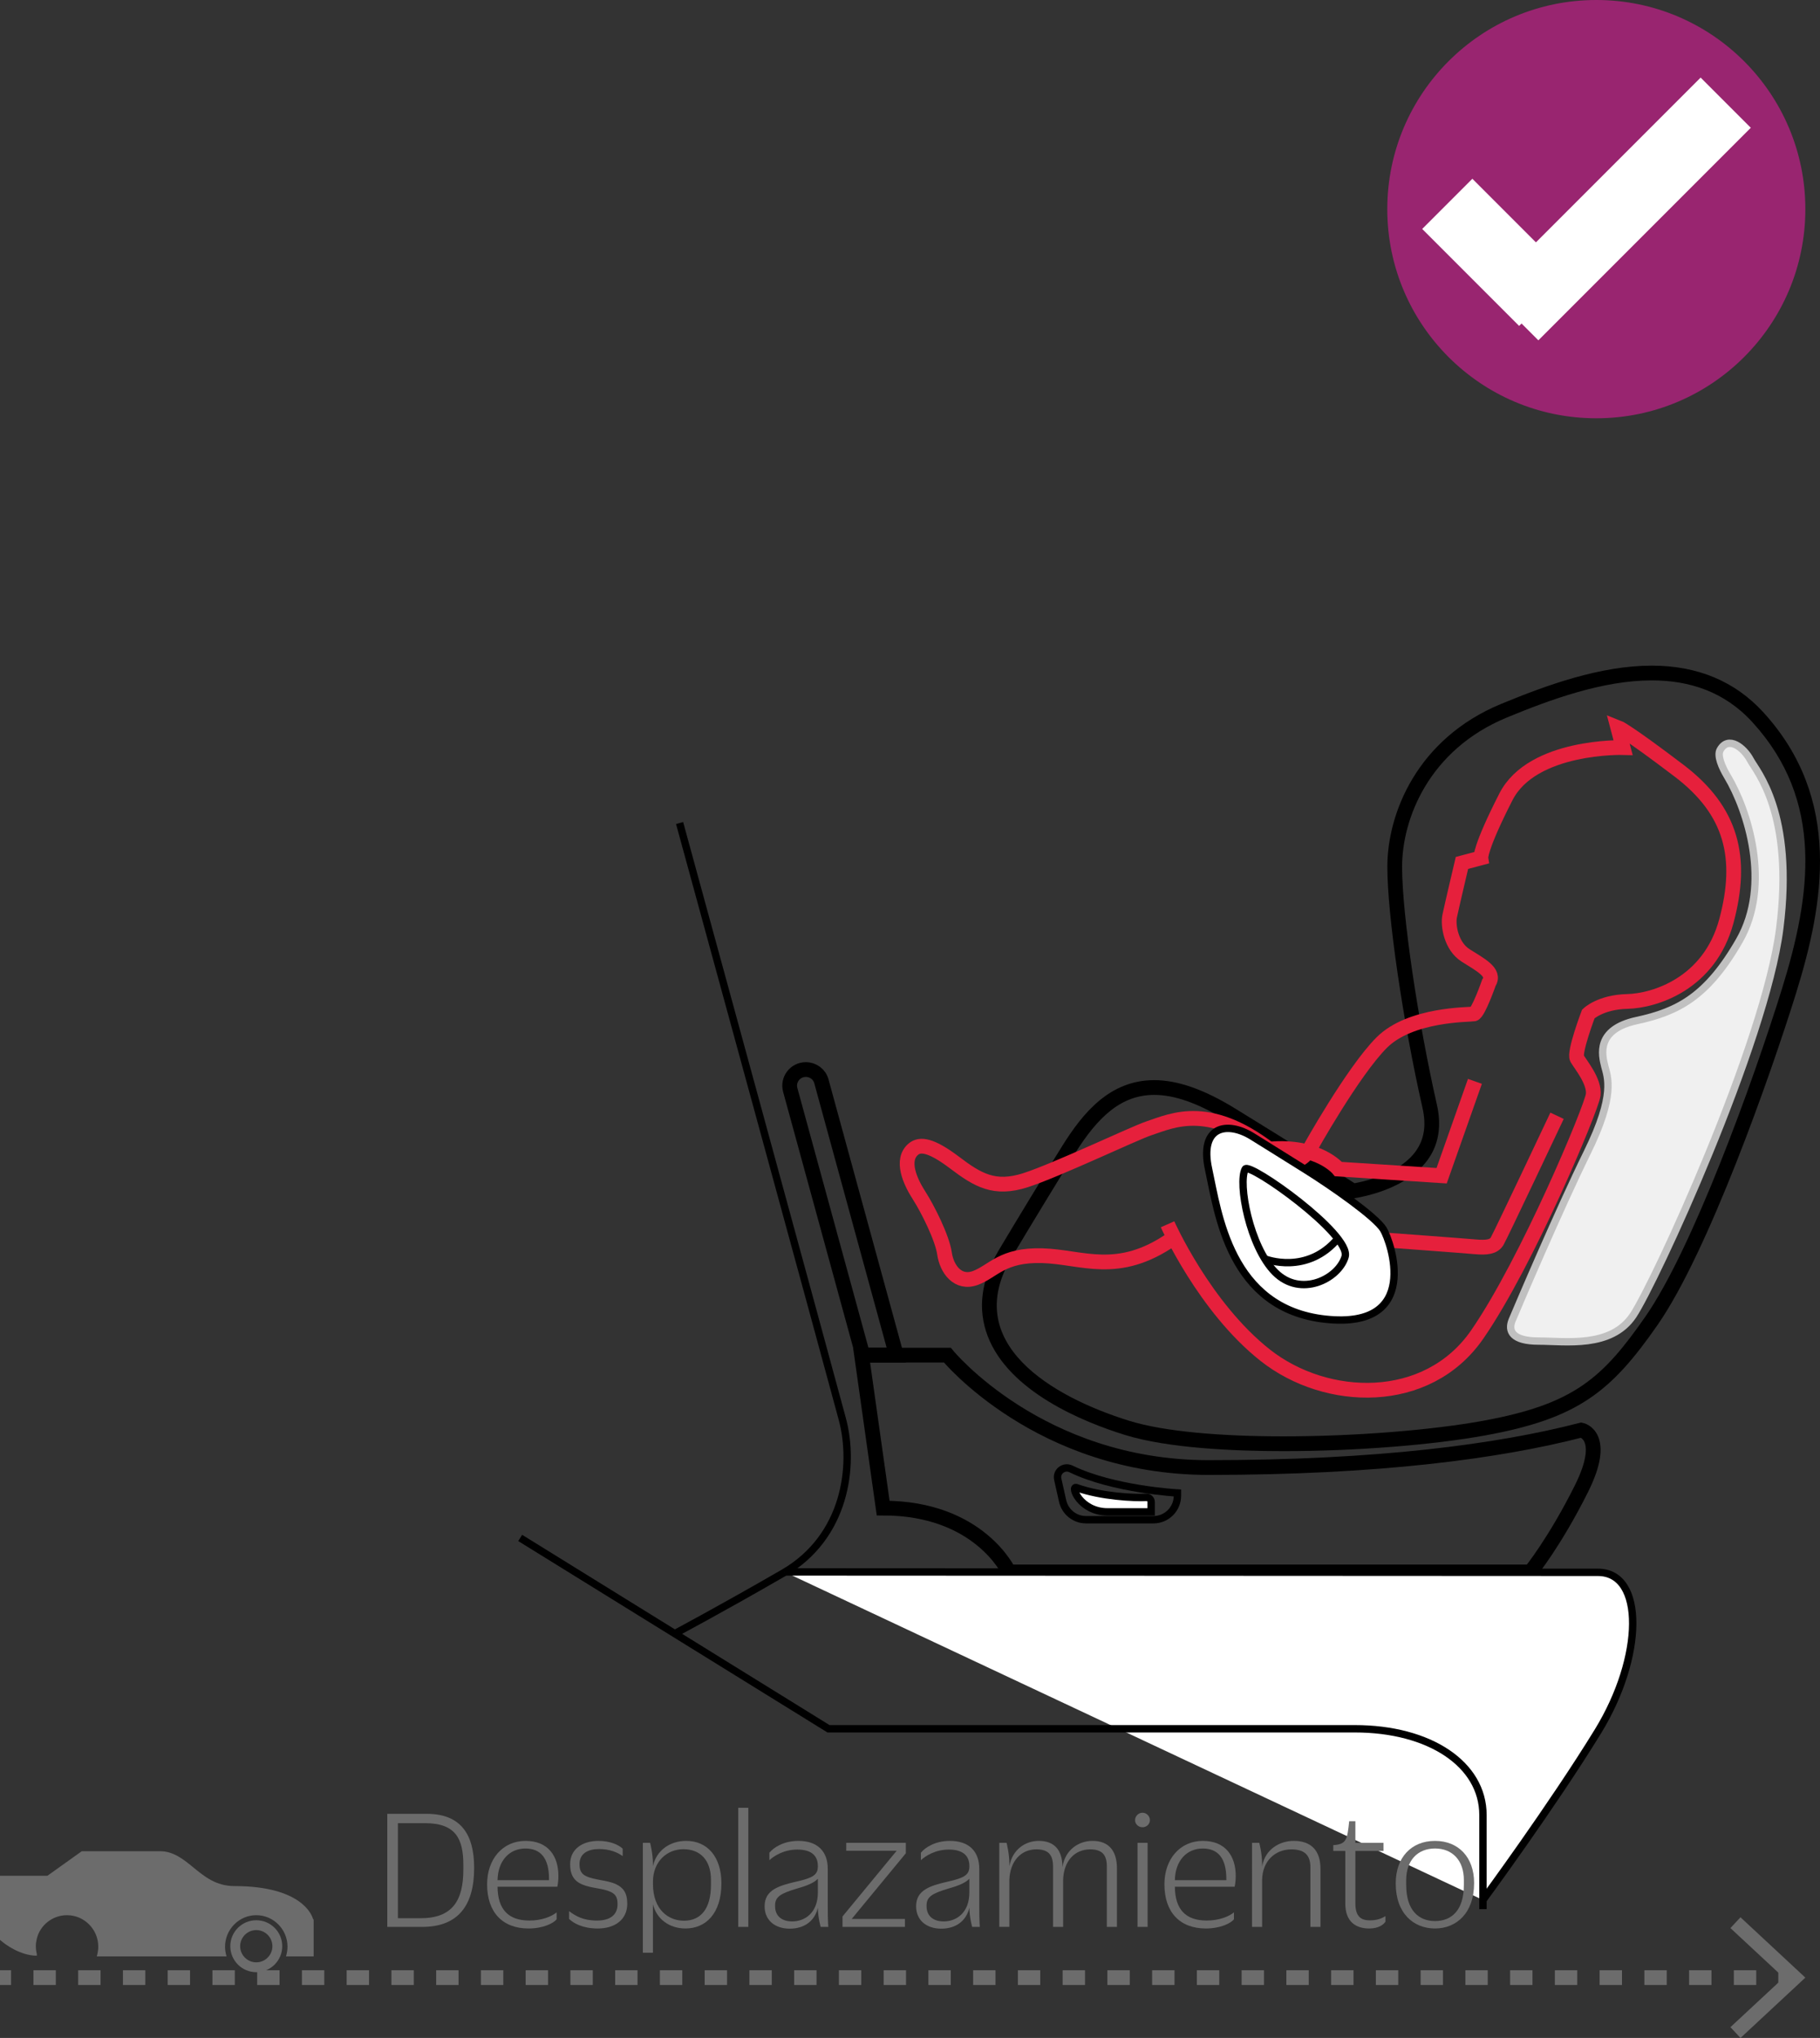
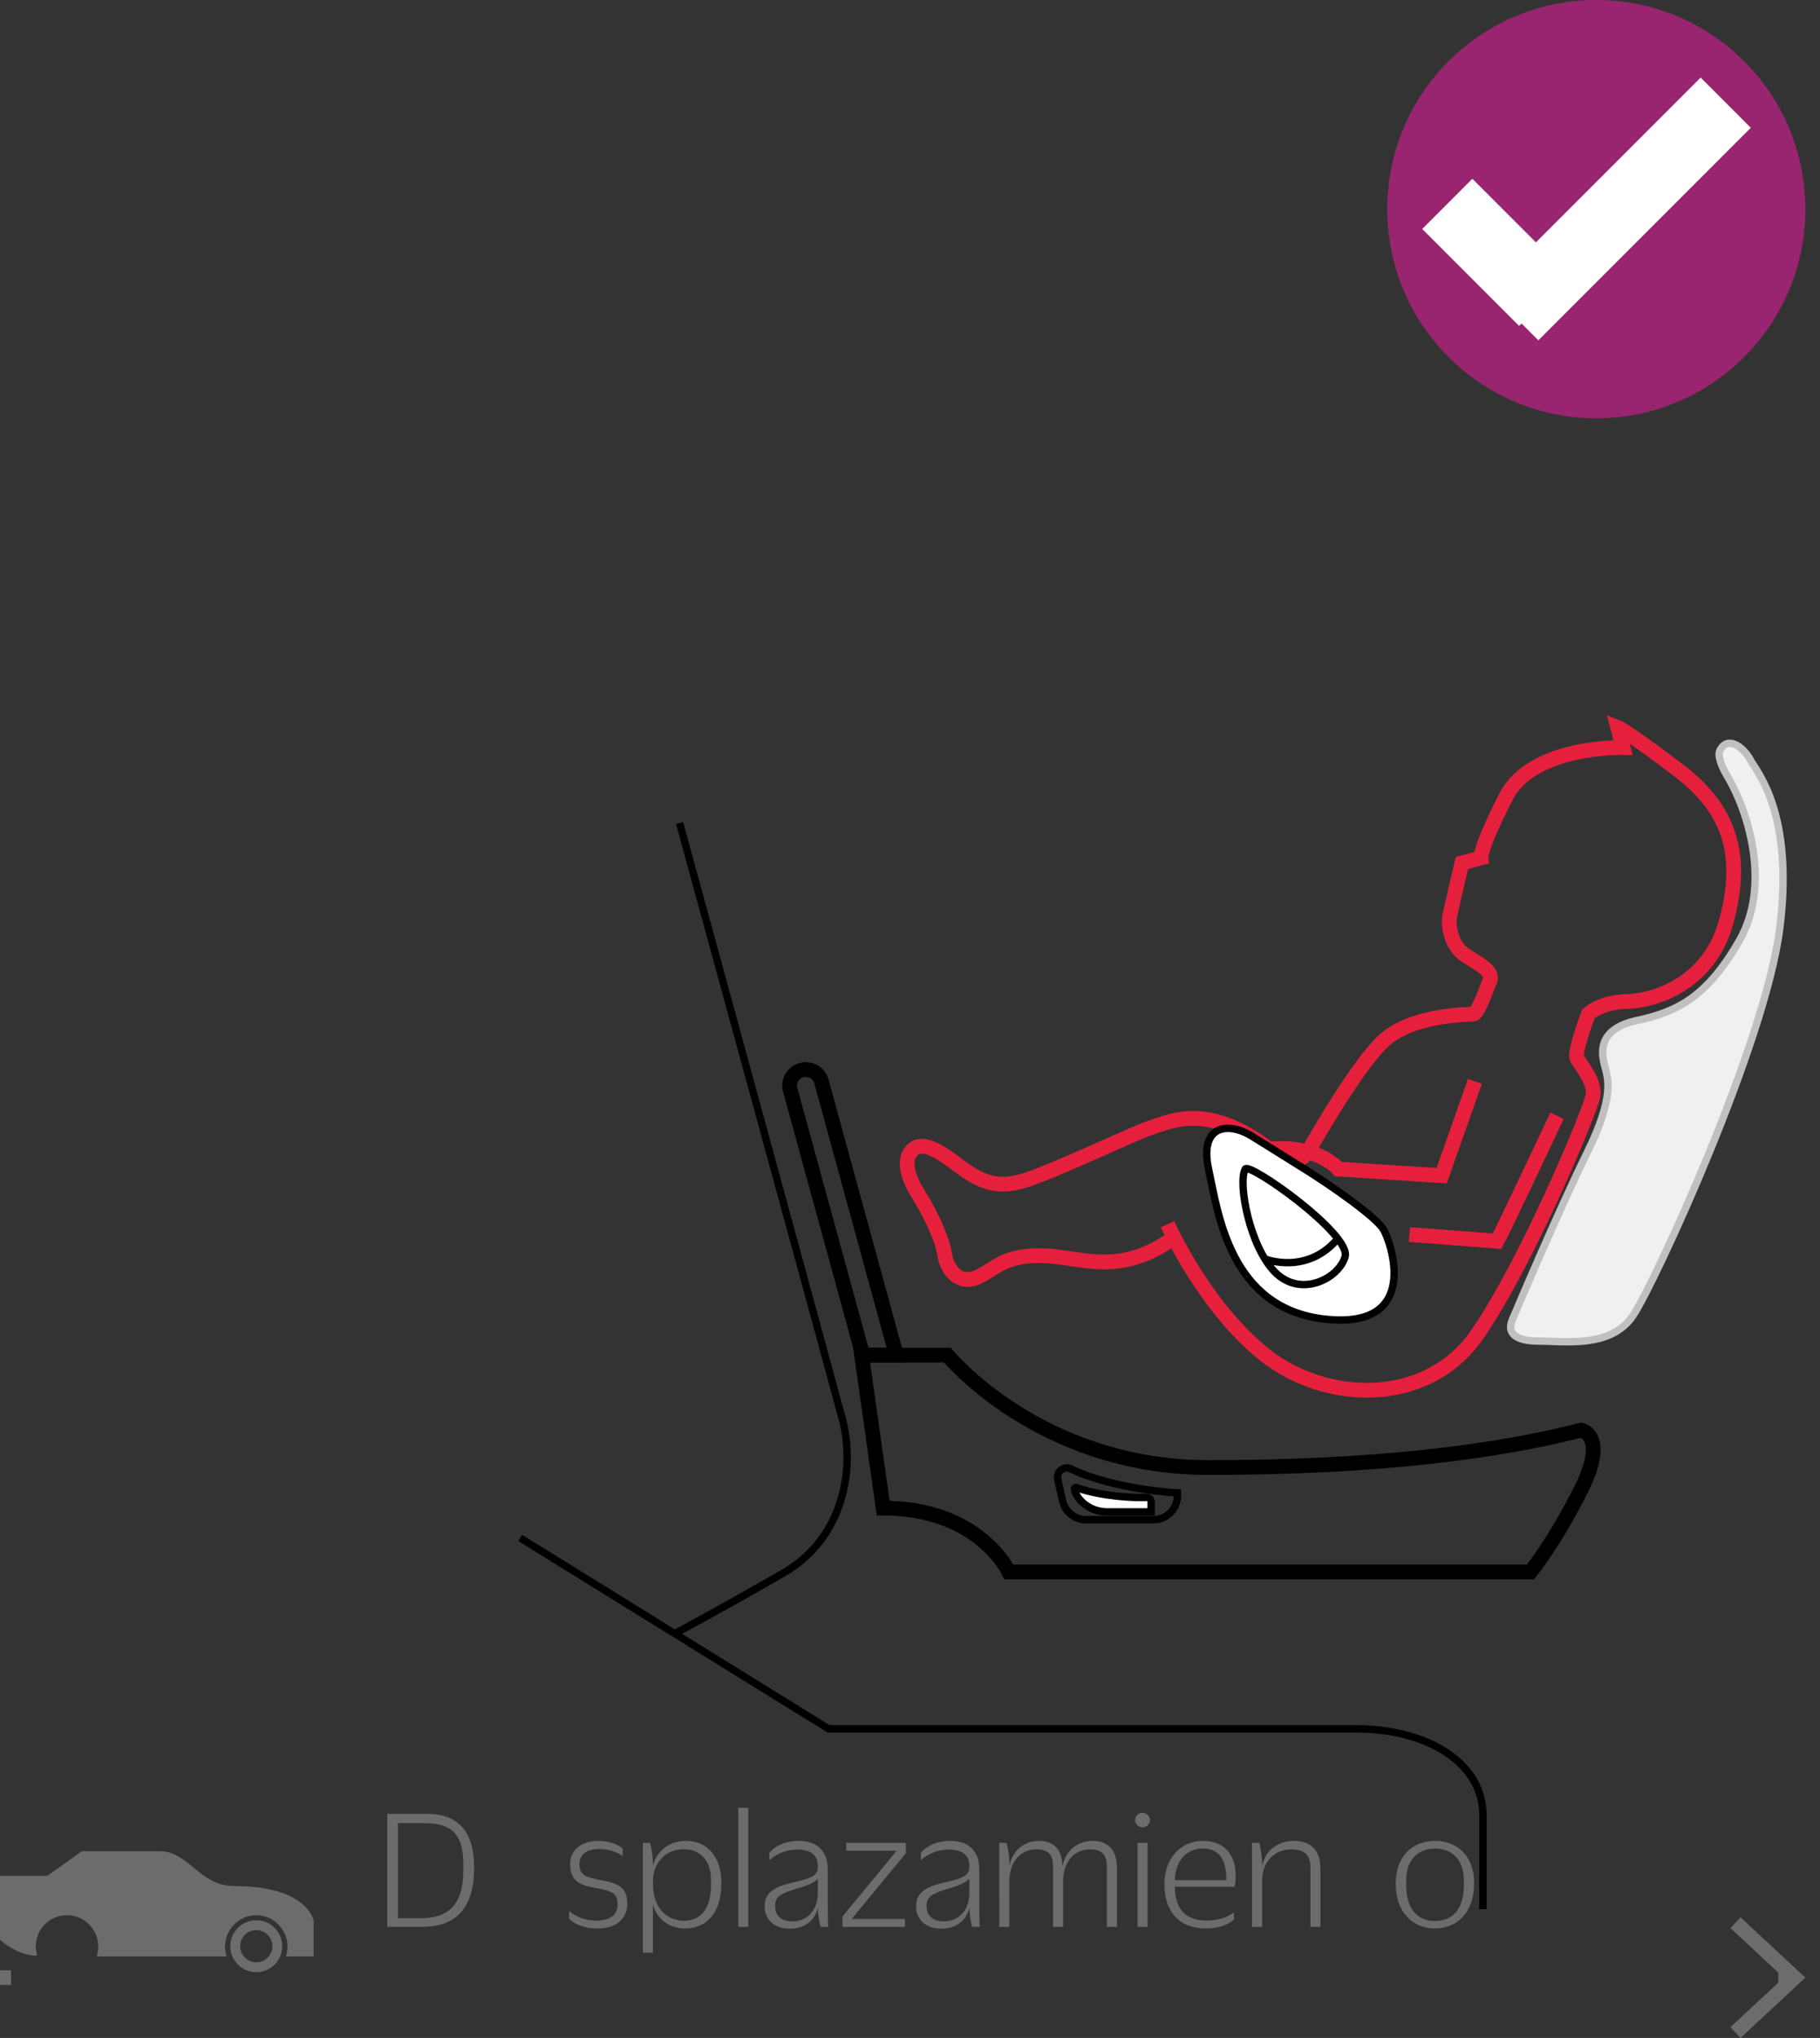
<svg xmlns="http://www.w3.org/2000/svg" version="1.1" x="0px" y="0px" width="123.4px" height="138.107px" viewBox="0 0 123.4 138.107" enable-background="new 0 0 123.4 138.107" xml:space="preserve">
  <rect x="0" y="0" width="123.4" height="138.107" fill="#333333" stroke="none" />
  <defs>
</defs>
  <g>
    <path fill="none" stroke="#000000" stroke-width="0.5" stroke-miterlimit="10" d="M46.078,55.773c0,0,10.197,37.258,11.039,40.415   c0.842,3.157,0.21,7.973-3.999,10.407c-4.21,2.434-7.445,4.152-7.445,4.152" />
    <path fill="none" stroke="#000000" stroke-miterlimit="10" d="M54.638,72.48L54.638,72.48c-0.723,0-1.249,0.683-1.058,1.381   c1.774,6.482,4.921,17.973,4.921,17.973h2.272c0,0-3.673-13.412-5.081-18.557C55.562,72.801,55.132,72.48,54.638,72.48z" />
    <path fill="none" stroke="#000000" stroke-miterlimit="10" d="M58.418,91.834h5.815c0,0,6.228,7.617,17.714,7.617   c11.486,0,19.647-1.088,25.27-2.539c0,0,1.814,0.365,0,3.99c-1.814,3.625-3.446,5.622-3.446,5.622H68.404   c0,0-1.995-4.326-8.524-4.326L58.418,91.834z" />
    <g>
-       <path d="M111.996,46.108c2.527,0,4.919,0.748,6.828,2.84c4.854,5.318,3.99,11.655,1.995,18.07    c-1.995,6.414-6.079,17.636-9.25,22.193c-2.921,4.199-4.864,5.95-11.02,7.073c-3.439,0.627-8.645,1.054-13.531,1.054    c-4.136,0-8.041-0.306-10.453-1.054c-5.26-1.632-11.438-5.267-7.98-11.063c1.315-2.203,3.21-5.322,4.309-7.071    c1.53-2.434,3.104-3.951,5.365-3.952c1.359,0,2.966,0.548,4.961,1.773c5.315,3.265,8.399,5.26,8.399,5.26s7.073-0.786,5.804-6.378    c-1.27-5.592-2.358-12.847-2.358-16.111c0-3.265,1.827-7.933,7.086-10.11C105.136,47.397,108.681,46.108,111.996,46.108     M111.996,45.108c-3.476,0-7.121,1.314-10.227,2.599c-5.686,2.353-7.704,7.415-7.704,11.034c0,3.274,1.047,10.448,2.383,16.333    c0.266,1.17,0.121,2.124-0.441,2.918c-1.062,1.499-3.315,2.038-4.166,2.192c-0.924-0.592-3.795-2.423-8.097-5.065    c-2.104-1.292-3.898-1.921-5.484-1.921c-3.027,0-4.839,2.234-6.212,4.42c-1.161,1.848-3.093,5.032-4.321,7.091    c-1.21,2.028-1.464,3.993-0.756,5.841c1.44,3.757,6.444,5.804,9.298,6.69c2.926,0.908,7.461,1.099,10.749,1.099    c4.838,0,10.091-0.41,13.71-1.07c6.275-1.145,8.511-2.956,11.662-7.486c3.427-4.927,7.637-16.851,9.384-22.467    c1.906-6.129,3.134-13.184-2.211-19.041C117.645,46.173,115.099,45.108,111.996,45.108L111.996,45.108z" />
-     </g>
+       </g>
    <path fill="#F0F0F0" stroke="#C0C0C0" stroke-width="0.5" stroke-miterlimit="10" d="M117.129,52.618   c1.383,2.304,2.982,7.33,0.807,11.119c-2.174,3.789-4.162,4.82-6.957,5.423c-2.795,0.602-2.36,2.342-2.174,3.087   c0.186,0.745,0.745,1.926-1.18,5.839s-4.783,10.628-5.093,11.37c-0.311,0.743,0,1.426,1.801,1.426c1.801,0,4.902,0.497,6.395-1.739   c1.493-2.236,8.954-18.437,9.941-26.213c0.994-7.827-1.577-10.653-1.988-11.429c-0.435-0.821-1.491-1.677-2.05-0.683   C116.412,51.207,116.752,51.99,117.129,52.618z" />
    <path fill="none" stroke="#000000" stroke-width="0.5" stroke-miterlimit="10" d="M71.718,100.245l0.33,1.472   c0.166,0.742,0.825,1.27,1.585,1.27h4.574c0.897,0,1.625-0.727,1.625-1.625v-0.188c0,0-4.343-0.233-7.216-1.629   C72.136,99.311,71.602,99.724,71.718,100.245z" />
    <path fill="none" stroke="#E6203C" stroke-miterlimit="10" d="M79.463,83.965c-3.687,2.558-6.094,1.204-8.803,1.129   c-2.709-0.075-3.311,1.053-4.514,1.505c-1.204,0.451-1.956-0.602-2.107-1.655c-0.15-1.053-1.129-3.01-1.73-3.944   c-0.602-0.934-1.257-2.395-0.376-3.129c0.451-0.376,1.204-0.284,2.784,0.912c1.58,1.195,2.709,1.872,4.815,1.195   c2.107-0.677,7.348-3.175,8.352-3.51c1.655-0.552,4.213-1.832,8.653,1.78c0,0,1.369,1.152,2.257-0.376c0,0,2.934-5.267,4.891-7.221   s5.944-1.883,6.245-1.94c0.301-0.058,1.02-2.113,1.02-2.113c0.467-0.712-0.614-1.235-1.588-1.859   c-0.974-0.624-1.201-2.035-1.071-2.658c0.129-0.623,0.832-3.603,0.832-3.603l1.286-0.34c0,0-0.095-0.637,1.698-4.143   c1.793-3.507,7.941-3.335,7.941-3.335l-0.364-1.374c0,0,0.572,0.216,4.161,2.943c3.589,2.727,4.357,5.906,3.209,10.181   c-1.148,4.275-4.891,5.412-6.718,5.455c-1.827,0.042-2.644,0.847-2.644,0.847s-0.992,2.616-0.766,3.014   c0.226,0.398,1.204,1.558,1.097,2.461c-0.107,0.903-4.483,11.361-7.868,16.252c-3.386,4.89-10.233,4.665-14.371,1.399   c-4.138-3.266-6.621-8.873-6.621-8.873" />
    <path fill="none" stroke="#E6203C" stroke-miterlimit="10" d="M100.003,73.281l-2.257,6.395l-6.997-0.451   c0,0-1.354-1.655-4.665-1.354" />
-     <path fill="none" stroke="#E6203C" stroke-miterlimit="10" d="M105.571,75.613c0,0-3.837,8.126-4.063,8.502   c-0.226,0.376-0.677,0.451-1.505,0.376c-0.828-0.075-5.944-0.451-5.944-0.451" />
+     <path fill="none" stroke="#E6203C" stroke-miterlimit="10" d="M105.571,75.613c0,0-3.837,8.126-4.063,8.502   c-0.828-0.075-5.944-0.451-5.944-0.451" />
    <path fill="#FFFFFF" stroke="#000000" stroke-width="0.5" stroke-miterlimit="10" d="M84.889,77   c-1.669-1.029-3.586-0.714-2.943,2.239c0.643,2.953,1.425,9.466,7.938,10.161c6.514,0.695,4.429-5.247,3.908-6.097   c-0.521-0.851-3.451-2.899-5.231-4.013C86.783,78.175,84.889,77,84.889,77z" />
    <path fill="#FFFFFF" stroke="#000000" stroke-width="0.5" stroke-miterlimit="10" d="M84.429,79.225   c-0.51,0.958,0.301,5.267,2.031,6.997s4.289,0.451,4.74-1.053C91.652,83.664,84.691,78.733,84.429,79.225z" />
    <path fill="#FFFFFF" stroke="#000000" stroke-width="0.5" stroke-miterlimit="10" d="M85.783,85.319c0,0,2.859,1.129,4.966-1.43" />
    <path fill="#FFFFFF" stroke="#000000" stroke-width="0.5" stroke-miterlimit="10" d="M72.988,100.814   c-0.442-0.157,0.234,1.641,2.109,1.641s2.953,0,2.953,0v-0.667c0-0.181-0.148-0.325-0.329-0.315   C76.894,101.52,74.672,101.413,72.988,100.814z" />
-     <path fill="#FFFFFF" stroke="#000000" stroke-width="0.5" stroke-miterlimit="10" d="M53.192,106.525   c0,0,51.963,0.027,55.151,0.027c3.189,0,3.1,5.731,0,10.779c-3.1,5.049-7.794,11.426-7.794,11.426" />
    <path fill="none" stroke="#000000" stroke-width="0.5" stroke-miterlimit="10" d="M35.27,104.222l20.903,12.932   c0,0,33.658,0,35.695,0c5.049,0,8.68,2.392,8.68,5.846s0,5.314,0,6.377" />
    <g>
      <g>
        <line fill="none" stroke="#6C6C6C" stroke-miterlimit="10" x1="0" y1="134.017" x2="0.75" y2="134.017" />
-         <line fill="none" stroke="#6C6C6C" stroke-miterlimit="10" stroke-dasharray="1.517,1.517" x1="2.267" y1="134.017" x2="119.814" y2="134.017" />
        <line fill="none" stroke="#6C6C6C" stroke-miterlimit="10" x1="120.573" y1="134.017" x2="121.323" y2="134.017" />
        <g>
          <polygon fill="#6C6C6C" points="118.009,138.107 117.327,137.375 120.939,134.018 117.327,130.661 118.009,129.928       122.407,134.018     " />
        </g>
      </g>
    </g>
    <circle fill="#992570" cx="108.234" cy="14.173" r="14.173" />
    <rect x="107.41" y="3.986" transform="matrix(0.707 0.707 -0.707 0.707 42.186 -73.5)" fill="#FFFFFF" width="4.811" height="20.374" />
    <rect x="99.021" y="12.444" transform="matrix(0.707 -0.707 0.707 0.707 17.623 76.726)" fill="#FFFFFF" width="4.811" height="9.294" />
    <g>
      <path fill="#6C6C6C" d="M26.259,122.917h2.663c2.303,0,3.226,1.367,3.226,3.658v0.023c0,2.531-1.091,3.982-3.514,3.982h-2.375    V122.917z M28.514,129.993c2.146,0,2.902-1.176,2.902-3.299v-0.312c0-1.751-0.504-2.831-2.591-2.831h-1.847v6.441H28.514z" />
-       <path fill="#6C6C6C" d="M33.735,127.858c0.012,1.523,0.72,2.291,2.158,2.291c0.816,0,1.476-0.252,1.848-0.553v0.469    c-0.204,0.264-0.912,0.623-1.907,0.623c-1.751,0-2.807-1.092-2.807-2.986v-0.012c0-1.715,1.067-2.938,2.603-2.938    c1.548,0,2.231,1.044,2.231,2.374c0,0.24-0.024,0.504-0.072,0.732H33.735z M33.735,127.415h3.49v-0.084    c0-1.416-0.576-2.063-1.596-2.063C34.539,125.267,33.758,126.094,33.735,127.415z" />
      <path fill="#6C6C6C" d="M38.584,130.041v-0.528c0.443,0.324,0.936,0.637,1.895,0.637c0.888,0,1.392-0.385,1.392-1.104    c0-0.396-0.084-0.66-0.468-0.84c-0.54-0.252-1.332-0.24-1.932-0.504c-0.539-0.229-0.815-0.636-0.815-1.367    c0-1.043,0.852-1.583,1.919-1.583c0.792,0,1.367,0.264,1.644,0.527v0.504c-0.348-0.252-0.876-0.479-1.596-0.479    c-0.755,0-1.331,0.3-1.331,1.02c0,0.359,0.084,0.647,0.444,0.815c0.575,0.276,1.415,0.264,2.015,0.54    c0.491,0.228,0.779,0.575,0.779,1.33c0,1.08-0.84,1.68-2.003,1.68C39.519,130.688,38.895,130.34,38.584,130.041z" />
      <path fill="#6C6C6C" d="M43.588,124.883h0.491c0,0,0.192,0.731,0.192,1.439v0.144c0.228-1.067,1.151-1.715,2.255-1.715    c1.451,0,2.386,1.103,2.386,2.866v0.012c0,2.039-1.055,3.059-2.435,3.059c-1.115,0-1.967-0.66-2.206-1.643v3.285h-0.684V124.883z     M48.205,127.725v-0.336c0-1.295-0.695-2.074-1.871-2.074c-1.104,0-2.062,0.828-2.062,2.207v0.132    c0,1.799,1.079,2.507,2.099,2.507C47.485,130.161,48.205,129.393,48.205,127.725z" />
      <path fill="#6C6C6C" d="M50.054,122.508h0.684v8.072h-0.684V122.508z" />
      <path fill="#6C6C6C" d="M51.843,129.189v-0.013c0-1.104,0.972-1.391,2.159-1.666c1.115-0.252,1.451-0.456,1.451-1.031v-0.025    c0-0.768-0.527-1.115-1.392-1.115c-0.899,0-1.57,0.42-1.895,0.721v-0.504c0.264-0.336,0.947-0.804,1.967-0.804    c1.271,0,1.991,0.684,1.991,1.896v2.518c0,1.068,0.036,1.416,0.036,1.416h-0.516c0,0-0.181-0.612-0.192-1.296    c-0.204,0.876-0.899,1.415-1.907,1.415C52.551,130.7,51.843,130.136,51.843,129.189z M55.454,128.241v-0.923    c-0.24,0.252-0.672,0.456-1.403,0.659c-1.127,0.336-1.499,0.564-1.499,1.152v0.047c0,0.637,0.42,1.032,1.163,1.032    C54.566,130.209,55.454,129.633,55.454,128.241z" />
      <path fill="#6C6C6C" d="M61.418,124.883v0.707l-3.67,4.45h3.609v0.54h-4.233v-0.708l3.67-4.45h-3.418v-0.539H61.418z" />
      <path fill="#6C6C6C" d="M62.115,129.189v-0.013c0-1.104,0.972-1.391,2.159-1.666c1.115-0.252,1.451-0.456,1.451-1.031v-0.025    c0-0.768-0.527-1.115-1.392-1.115c-0.899,0-1.57,0.42-1.895,0.721v-0.504c0.264-0.336,0.947-0.804,1.967-0.804    c1.271,0,1.991,0.684,1.991,1.896v2.518c0,1.068,0.036,1.416,0.036,1.416h-0.516c0,0-0.181-0.612-0.192-1.296    c-0.204,0.876-0.899,1.415-1.907,1.415C62.823,130.7,62.115,130.136,62.115,129.189z M65.725,128.241v-0.923    c-0.24,0.252-0.672,0.456-1.403,0.659c-1.127,0.336-1.499,0.564-1.499,1.152v0.047c0,0.637,0.42,1.032,1.163,1.032    C64.838,130.209,65.725,129.633,65.725,128.241z" />
      <path fill="#6C6C6C" d="M67.756,124.883h0.491c0,0,0.192,0.731,0.192,1.439v0.144c0.203-1.151,1.103-1.715,1.99-1.715    c1.056,0,1.596,0.611,1.607,1.763c0.192-1.188,1.127-1.763,2.039-1.763c1.079,0,1.655,0.647,1.655,1.858v3.971h-0.684v-4.09    c0-0.768-0.3-1.164-1.128-1.164c-1.056,0-1.799,0.792-1.835,2.062v3.191h-0.684v-4.09c0-0.768-0.3-1.164-1.127-1.164    c-1.044,0-1.787,0.792-1.835,2.062v3.191h-0.684V124.883z" />
      <path fill="#6C6C6C" d="M76.96,123.348c0-0.275,0.228-0.504,0.503-0.504c0.276,0,0.504,0.229,0.504,0.504    c0,0.264-0.228,0.479-0.504,0.479C77.187,123.828,76.96,123.612,76.96,123.348z M77.127,124.883h0.684v5.697h-0.684V124.883z" />
      <path fill="#6C6C6C" d="M79.659,127.858c0.012,1.523,0.72,2.291,2.158,2.291c0.816,0,1.476-0.252,1.848-0.553v0.469    c-0.204,0.264-0.912,0.623-1.907,0.623c-1.751,0-2.807-1.092-2.807-2.986v-0.012c0-1.715,1.067-2.938,2.603-2.938    c1.548,0,2.231,1.044,2.231,2.374c0,0.24-0.024,0.504-0.072,0.732H79.659z M79.659,127.415h3.49v-0.084    c0-1.416-0.576-2.063-1.596-2.063C80.463,125.267,79.682,126.094,79.659,127.415z" />
      <path fill="#6C6C6C" d="M84.891,124.883h0.491c0,0,0.192,0.731,0.192,1.439v0.168c0.191-1.164,1.187-1.739,2.146-1.739    c1.188,0,1.811,0.659,1.811,1.896v3.934h-0.684v-4.055c0-0.791-0.384-1.199-1.283-1.199c-1.115,0-1.967,0.792-1.99,2.062v3.191    h-0.684V124.883z" />
-       <path fill="#6C6C6C" d="M91.214,128.997v-3.562h-0.815v-0.396c0.888-0.061,0.947-0.348,1.079-1.619h0.42v1.463h1.907v0.552h-1.907    v3.562c0,0.876,0.384,1.14,0.972,1.14c0.468,0,0.779-0.108,1.067-0.288v0.372c-0.132,0.216-0.479,0.468-1.104,0.468    C91.97,130.688,91.214,130.268,91.214,128.997z" />
      <path fill="#6C6C6C" d="M94.634,127.641v-0.023c0-1.738,1.056-2.866,2.663-2.866c1.595,0,2.65,1.115,2.65,2.843v0.023    c0,2.027-1.199,3.07-2.65,3.07S94.634,129.669,94.634,127.641z M99.253,127.738v-0.336c0-1.331-0.78-2.135-1.955-2.135    c-1.176,0-1.955,0.804-1.955,2.135v0.336c0,1.728,0.852,2.446,1.955,2.446C98.413,130.184,99.253,129.465,99.253,127.738z" />
    </g>
    <path fill="#6C6C6C" d="M15.615,131.889c0,0.971,0.79,1.761,1.761,1.761c0.971,0,1.761-0.79,1.761-1.761   c0-0.97-0.79-1.76-1.761-1.76C16.405,130.128,15.615,130.918,15.615,131.889z M16.283,131.889c0-0.602,0.49-1.092,1.093-1.092   c0.602,0,1.093,0.49,1.093,1.092c0,0.602-0.491,1.093-1.093,1.093C16.774,132.982,16.283,132.491,16.283,131.889z" />
    <path fill="#6C6C6C" d="M0,127.116h3.213l2.33-1.663h5.32c0.922,0,1.604,0.576,2.262,1.111c0.749,0.609,1.524,1.25,2.777,1.25   c4.554,0,5.251,1.979,5.311,2.203l0.052,0.082v2.482h-1.873c0.064-0.238,0.1-0.443,0.1-0.666c0-1.167-0.95-2.129-2.117-2.129   c-1.168,0-2.117,0.969-2.117,2.136c0,0.223,0.035,0.423,0.1,0.66H6.563c0.064-0.238,0.1-0.443,0.1-0.666   c0-1.167-0.95-2.129-2.117-2.129c-0.988,0-1.818,0.669-2.05,1.585v0c-0.002,0.007-0.001,0.015-0.003,0.023   c-0.141,0-0.196,0-0.202,0c0.006,0,0.061,0,0.202,0c-0.039,0.16-0.064,0.325-0.064,0.496c0,0.179,0.025,0.353,0.067,0.519v0.122   c-1.127,0-2.158-0.8-2.272-0.891L0,131.463L0,127.116z" />
  </g>
</svg>